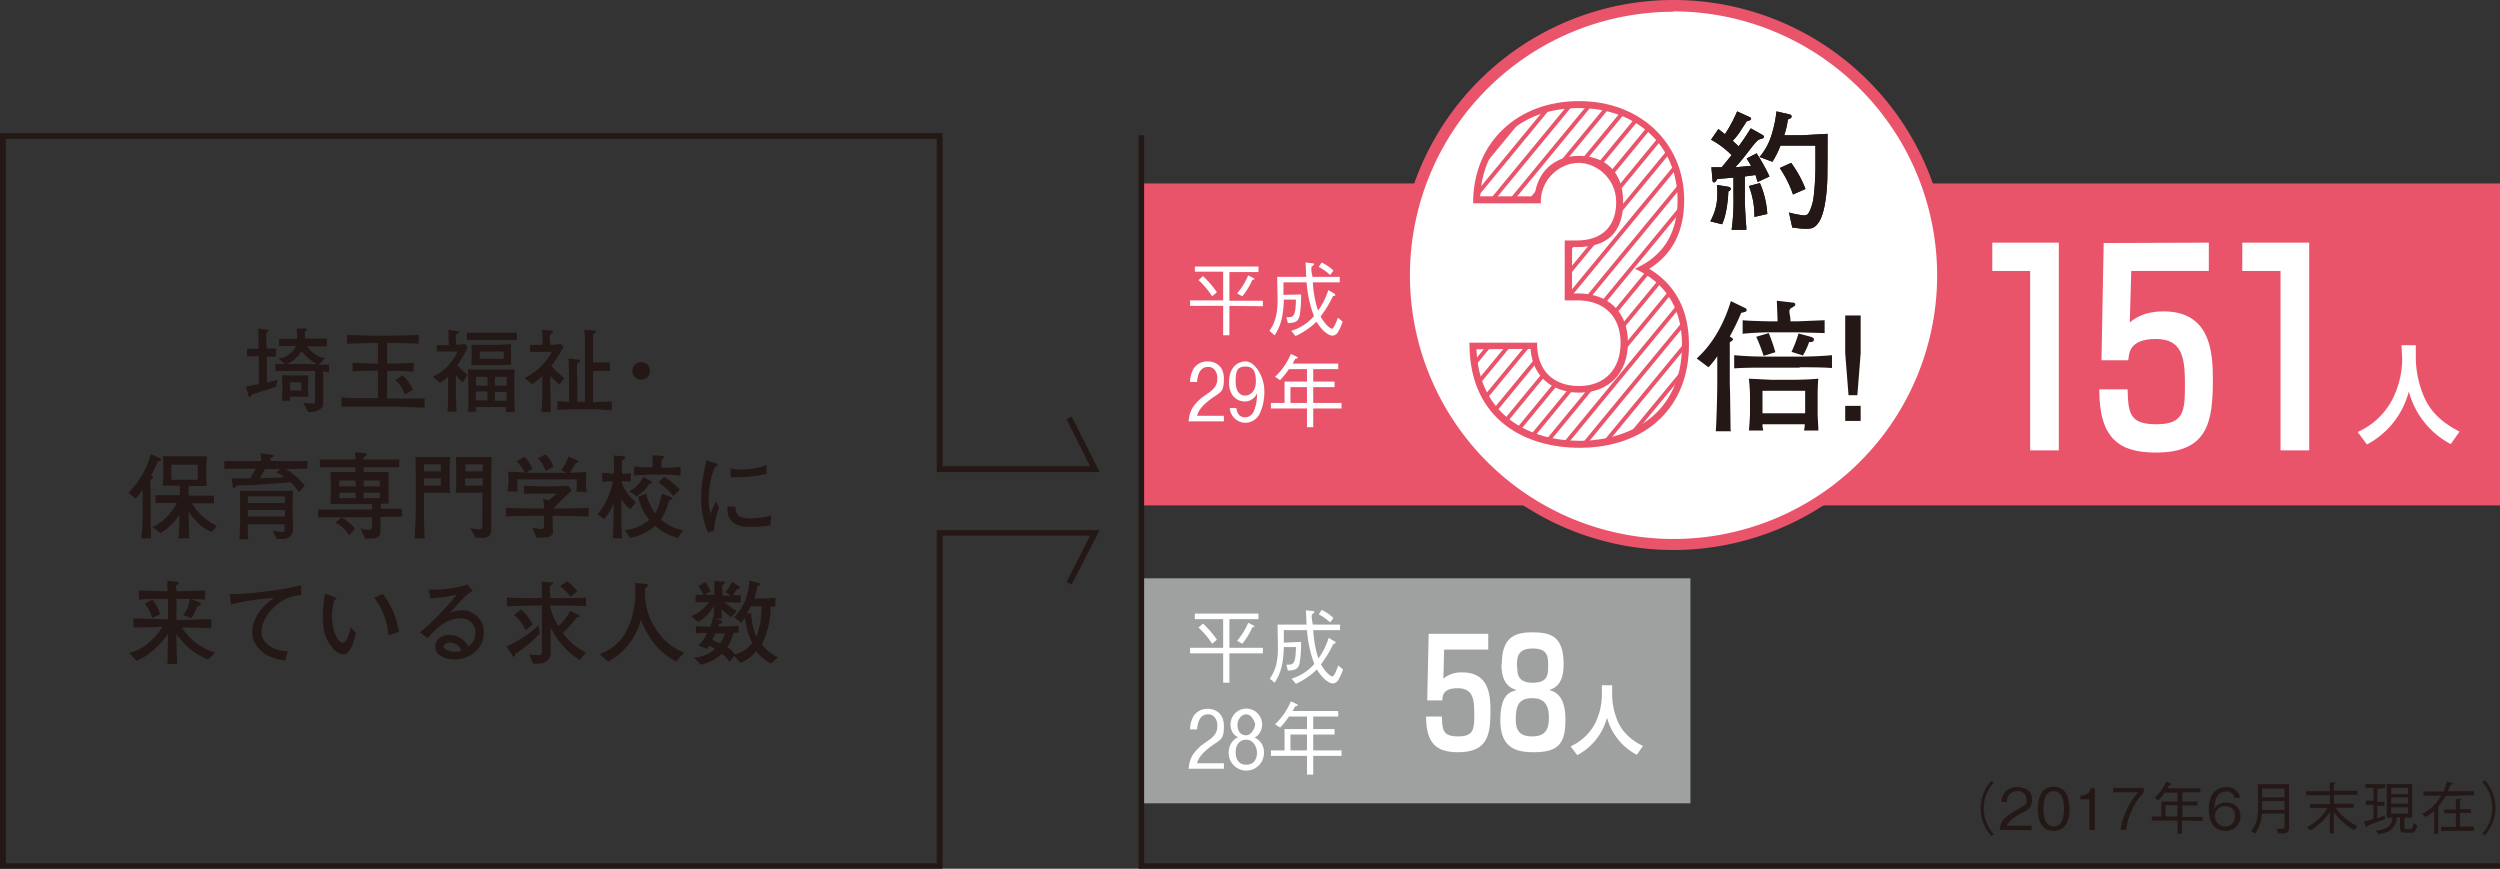
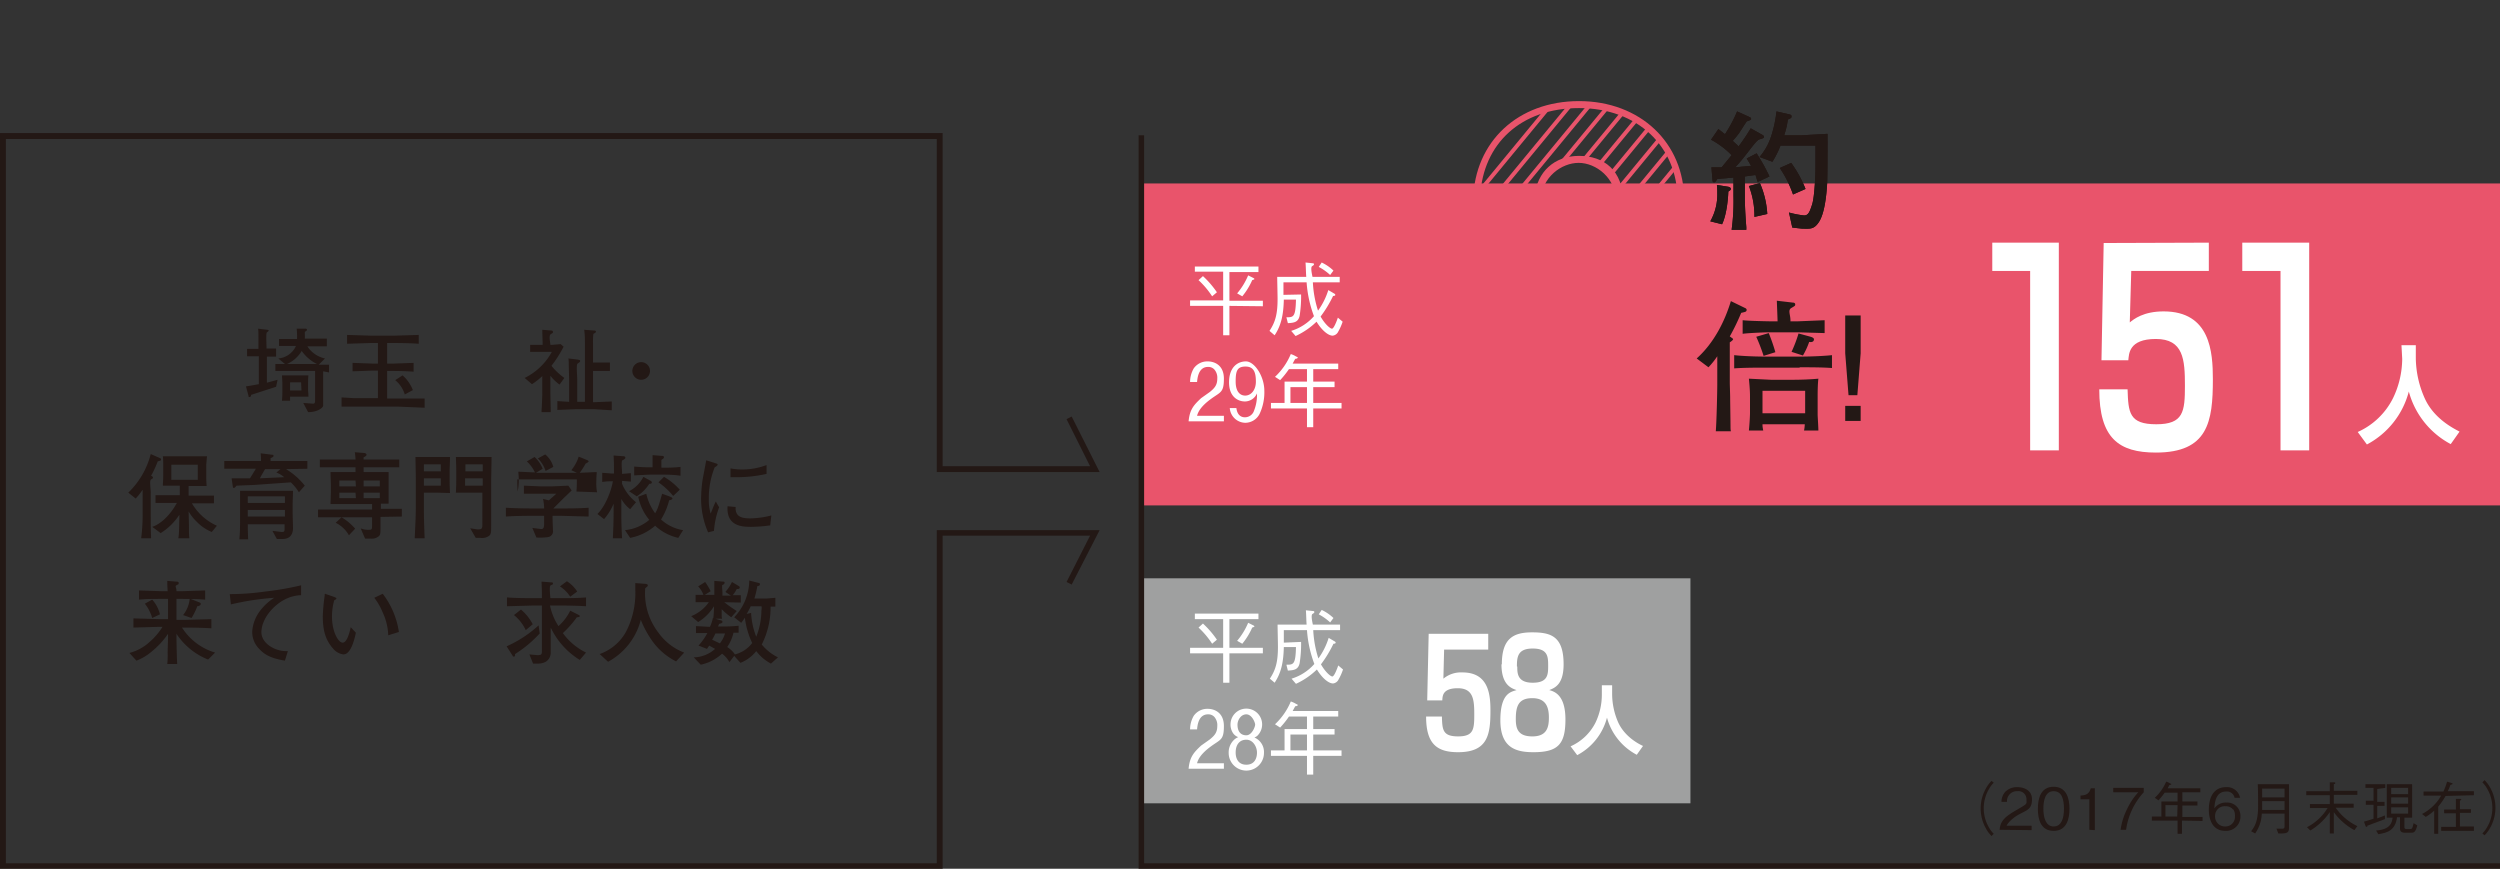
<svg xmlns="http://www.w3.org/2000/svg" width="680" height="236.3" viewBox="0 0 680 236.3">
  <rect x="0" y="0" width="680" height="236.3" fill="#333333" stroke="none" />
  <defs>
    <clipPath id="a">
      <path d="M401.6,54.3h16.6c.4-6.9,5-11,11.2-11s11.1,4,11.1,11.6-3.4,11.4-11.5,11.4h-2.4V80.8h2.4c8.2,0,12.8,5,12.8,12.5s-5.1,12.6-12.3,12.6-12.1-3.7-12.4-11.9H400.6c.3,19,14.2,26.8,29,26.8s28.8-8.9,28.8-27.1c0-11-5.2-17.2-11.7-20.7,6-3.2,10.5-8.8,10.5-18.6,0-15.3-11.6-26-27.7-26S402,38.1,401.6,54.3" fill="none" />
    </clipPath>
  </defs>
  <title>アートボード 1</title>
  <path d="M75.1,105.2l-6.8,2.2c0,.2-.1.6-.4.6s-.3-.1-.3-.3l-.7-2.6,3.5-.6V96.9H67.2V94.9h3.1c0-4.7,0-4.8-.1-5.5l2.5.3c.1,0,.4.1.4.2s-.2.3-.5.5-.1,3.3-.1,4.4h2.6V97H72.6v7.1l2.9-.8ZM87.9,101v4.6c0,.6,0,4.5,0,4.8s-1.2,1.7-4.1,1.7l-1.3-2.5,2.6.2c.6,0,.6-.4.6-.9v-8H74.9V99h2.6l-1.8-1.5a5.8,5.8,0,0,0,4.8-3.4H75.9V92.2h4.9a22.5,22.5,0,0,0-.1-2.8h2.4c.2,0,.4.1.4.3s-.3.4-.5.5,0,1-.1,1.9h6v2.1H83.6a7.6,7.6,0,0,0,4.8,3.3l-1.7,1.7h2.8v2.1Zm-6.5,6.9H78.9v1.1H76.7c.1-1.2.1-1.8.1-2.6v-2.3c0-.7-.1-1.6-.1-2h7.2c-.1.6-.1,1.4-.1,2v1.9c0,.4.1,1.3.1,1.9Zm.7-12.5a8.9,8.9,0,0,1-4,3.6h8.1A10.9,10.9,0,0,1,82.1,95.5Zm-.2,8.6H78.9v2.2H82Z" fill="#231815" />
  <path d="M108.2,110.6H92.9v-2.5l3.5.2h6.4v-7.5h-1.4l-5.5.2V98.7l5.5.2h1.4V93.3h-1.9l-6.5.2V91.1l6.5.2h6.4l6.6-.2v2.4c-2.8-.2-6.3-.2-6.6-.2h-2v5.6h1.6l5.6-.2v2.4c-2.4-.2-5.4-.2-5.6-.2h-1.6v7.5h10.2v2.5Zm1.9-3.3a8,8,0,0,0-2.6-3.9l2-1.3a10.3,10.3,0,0,1,2.8,4Z" fill="#231815" />
-   <path d="M125.8,104A15.3,15.3,0,0,1,124,102v5.1c0,1.6.1,3.3.2,4.9h-2.5a47.3,47.3,0,0,0,.2-5v-4.6a8,8,0,0,1-2.2,1.7l-2-1.6c3-1.5,4.7-3,6.8-6.9h-5.7V93.9h3.3c-.1-2-.1-2.2-.1-4.2l2.4.4c.1,0,.4.1.4.3s-.1.3-.6.5-.1,2-.1,2.9l2.4-.2.7.8a23.1,23.1,0,0,1-2.8,4.9,27.7,27.7,0,0,0,2.8,2.7Zm10.3-11.5h-9.1v-2h13.6v2Zm1.4,19.6a7.3,7.3,0,0,0,.2-1.4h-8.3a11.5,11.5,0,0,0,.1,1.3h-2.2c.1-1,.1-2.1.1-3.1v-4.1c0-.1,0-1.2-.1-4.3H140c-.1,1-.1,1.3-.1,3.6V108a35.4,35.4,0,0,0,.2,4Zm-2-12.8h-7.3a14.8,14.8,0,0,0,.1-1.7v-2c0-.2,0-1.6-.1-1.8h7.3l3.5-.2c0,.6,0,1.6,0,1.8v2c0,1.2,0,1.3.1,1.8Zm-2.9,7.2h-3.2v2.4h3.2Zm0-4h-3.1v2.4h3.1Zm4.4-6.9h-6.5v2H137Zm.8,11h-3.2v2.4h3.2Zm0-4.1h-3.2v2.4h3.2Z" fill="#231815" />
  <path d="M152.2,104.6a12,12,0,0,1-2.5-2.4v4.6c0,.7.1,4,.1,5.3h-2.5c0-.7.1-1.5.1-2.2.1-2.2.1-2.5.1-3v-4.6a19,19,0,0,1-2.8,2.2l-2-1.7a16.8,16.8,0,0,0,7.4-7.1h-5.9V93.8h3.4c0-.6-.1-3.7-.1-4.1l2.4.2c.3,0,.5.1.5.4s0,.2-.6.6-.1,2.3-.1,2.9h.5l2.3-.2.8.7a33.2,33.2,0,0,1-3.3,5.2,17.7,17.7,0,0,0,3.5,3.3Zm9.4,6.7h-5l-5,.2v-2.4l3.2.2v-6c0-.7-.1-3.6-.1-4.2s0-1.1-.1-1.6l2.5.3c.4.1.7.1.7.4s-.3.4-.7.7-.1,3.3-.1,4.1v6.3h2.1V97.1c0-.6,0-2,0-2.7,0-2.2,0-3.3-.2-4.7l2.6.2c.4,0,.6.1.6.3a.6.6,0,0,1-.3.4l-.4.2a18.8,18.8,0,0,0-.1,2.5c0,.6,0,3.4,0,4v1.3h4.6v2.3h-4.6v8.5h.3l4.8-.2v2.4Z" fill="#231815" />
  <path d="M176.8,100.9a2.4,2.4,0,1,1-2.4-2.4A2.4,2.4,0,0,1,176.8,100.9Z" fill="#231815" />
  <path d="M42.9,125.5a27.5,27.5,0,0,1-1.8,3.9c.4.2.5.3.5.5s0,.2-.5.5-.1,2.3-.1,3.8V140c0,2.4,0,3.5.1,6.4H38.4a51,51,0,0,0,.4-6.7v-6.5a17.1,17.1,0,0,1-1.9,2.4l-2-1.6A22.2,22.2,0,0,0,41,123.5l2.5,1.1a.4.4,0,0,1,.3.4C43.8,125.3,43.6,125.3,42.9,125.5Zm14.7,19.2a12,12,0,0,1-4.1-2.8,12.6,12.6,0,0,1-2.2-2.8c.1,3.4.1,4.2.1,5.4a18.7,18.7,0,0,0,.1,1.9h-3c.2-1.1.2-1.6.3-6.4a16.4,16.4,0,0,1-5.1,5l-2.3-1.7c2.5-.8,5.1-3.5,6.7-6.5H42.3v-2.1h6.6v-2.6H44.3c0-.6.1-1.7.1-2.7v-2.9a21.4,21.4,0,0,0-.1-2.4h12c-.1,1.2-.2,2.2-.2,2.4v3c0,.7,0,1,.1,2.7H51.3v2.6h6.9v2.1H52.2a14.9,14.9,0,0,0,6.8,6.1Zm-3.8-18.3H46.6v4.1h7.2Z" fill="#231815" />
  <path d="M77.8,127.6a18.9,18.9,0,0,1,5.1,4.5l-1.6,1.8a12.6,12.6,0,0,0-2.2-2.7l-9.9.7-4.9.2c-.2.3-.4.6-.7.6s-.2-.1-.3-.5l-.3-2.1h5l1.6-2.6H61v-2.1h10c0-.2,0-1.1-.1-2.1l3.2.4c.2,0,.3.1.3.3s-.2.4-.8.6v.8H83.6v2.1Zm1.8,9.7v2.3c0,.6.1,3.5.1,4s0,3-2.8,3H75.3l-1.2-2.2,2.5.3c.7,0,.8-.1.8-.9v-1.2H67.4c0,.8,0,1.8.1,4.1H65.1c.2-1.8.2-4.2.2-4.9v-7.2c0-.4,0-.8,0-1.1H79.7C79.7,134.5,79.6,135.9,79.6,137.3ZM77.5,135H67.4v1.8H77.5Zm0,3.7H67.4v1.8H77.5Zm-2.3-10.2,1.1-.9H72.1L71,129.5l-.3.6,6.6-.3A7,7,0,0,0,75.1,128.5Z" fill="#231815" />
  <path d="M103.5,140.6v2.1c0,2.4,0,2.6-.4,3.1a3,3,0,0,1-2.3.7H99.3l-1.2-2.8a5,5,0,0,0,2.2.4c.9,0,.9-.1.9-1.5v-1.9H86.5v-2.1h14.7v-1.5H89.9c0-.6.1-2.6.1-3.3v-1.5c0-1.1-.1-2.7-.1-3.9h6.8v-1.3H87v-2.1h9.7a13.7,13.7,0,0,0-.2-2l2.4.2c.4,0,.8.2.8.5s-.4.5-.8.7a3.4,3.4,0,0,0,0,.6h9.7v2.1H98.9v1.3h6.8v5.4c0,1.6,0,1.7,0,3.2h-2.1v1.4h5.7v2.1Zm-8.6,5a8.2,8.2,0,0,0-3.6-3.4l1.6-1.5a14.8,14.8,0,0,1,3.7,3.1Zm1.8-14.9H92.3v1.6h4.5Zm0,3.3H92.3v1.5h4.5Zm6.6-3.3H98.9v1.6h4.4Zm0,3.3H98.9v1.5h4.4Z" fill="#231815" />
  <path d="M118.7,134h-3.4v3.7c0,2.6,0,3.4.2,8.7h-2.7c.2-4.3.3-6.1.3-8.6v-6.6c0-1.8,0-2.3-.1-6.9h9.4c0,1.4-.1,2.9-.1,3.8v2.2c0,1.3,0,1.6.1,3.8Zm1.2-3.9h-4.6v2h4.6Zm0-3.8h-4.6v1.9h4.6Zm13.7,4.5v11.3c0,2.7,0,3.1-.5,3.6a3.3,3.3,0,0,1-2.5.6h-1.2l-1.5-2.6,2,.3c1,0,1.3-.1,1.3-1.2V134h-7.2c.1-2.1.1-2.4.1-3.7v-2.2c0-.8,0-1.1-.1-3.8h9.7C133.7,125.7,133.6,130.1,133.6,130.8Zm-2.3-.7h-4.8v2h4.8Zm0-3.8h-4.7v1.9h4.7Z" fill="#231815" />
-   <path d="M152.6,140.3h-2.3v.9c0,.4.1,2.5.1,3a1.6,1.6,0,0,1-1.4,1.9,15.6,15.6,0,0,1-3.1.1l-1.1-2.6,2.4.3c.7,0,.8-.5.8-1.6v-2h-3c-.9,0-4.7,0-7.4.2v-2.4c2.9.2,7.2.2,7.4.2h3a11.8,11.8,0,0,0-.3-2.6l1.6.4,2-1.8h-8.8v-2.2l4.7.2H150l4.6-.2.9,1.3-2.3,2.2-1,1-1.7,1.7h2.2c1.1,0,5,0,7.4-.2v2.4Zm4.2-6.6c.1-1.5.1-1.7.1-3.3H140.7c0,.2,0,2,.1,3.3h-2.8a14.9,14.9,0,0,0,.3-3.3c0-1-.1-1.6-.1-2.1l4.5.2a9.5,9.5,0,0,0-2.2-3l2.1-1.2a8.4,8.4,0,0,1,2.2,3.2l-1.8,1.1h11.1l-1.5-.7a11,11,0,0,0,2-3.7l2.2.9c.2.1.5.2.5.4s-.6.5-.8.6a25.2,25.2,0,0,1-1.6,2.5l4.6-.2c0,.5-.1,1.3-.1,2.6a12.9,12.9,0,0,0,.2,2.9Zm-8.4-5.6a8.3,8.3,0,0,0-2.1-3.4l2-1.1a6.6,6.6,0,0,1,2.2,3.4Z" fill="#231815" />
+   <path d="M152.6,140.3h-2.3v.9c0,.4.1,2.5.1,3a1.6,1.6,0,0,1-1.4,1.9,15.6,15.6,0,0,1-3.1.1l-1.1-2.6,2.4.3c.7,0,.8-.5.8-1.6v-2h-3c-.9,0-4.7,0-7.4.2v-2.4c2.9.2,7.2.2,7.4.2h3a11.8,11.8,0,0,0-.3-2.6l1.6.4,2-1.8h-8.8v-2.2l4.7.2H150l4.6-.2.9,1.3-2.3,2.2-1,1-1.7,1.7h2.2c1.1,0,5,0,7.4-.2v2.4Zm4.2-6.6c.1-1.5.1-1.7.1-3.3H140.7c0,.2,0,2,.1,3.3a14.9,14.9,0,0,0,.3-3.3c0-1-.1-1.6-.1-2.1l4.5.2a9.5,9.5,0,0,0-2.2-3l2.1-1.2a8.4,8.4,0,0,1,2.2,3.2l-1.8,1.1h11.1l-1.5-.7a11,11,0,0,0,2-3.7l2.2.9c.2.1.5.2.5.4s-.6.5-.8.6a25.2,25.2,0,0,1-1.6,2.5l4.6-.2c0,.5-.1,1.3-.1,2.6a12.9,12.9,0,0,0,.2,2.9Zm-8.4-5.6a8.3,8.3,0,0,0-2.1-3.4l2-1.1a6.6,6.6,0,0,1,2.2,3.4Z" fill="#231815" />
  <path d="M171.4,138.5a9,9,0,0,1-2.4-2.8v3.8c0,1.9,0,2.9.2,6.9h-2.5c.1-2.1.2-4.5.2-7V137a15,15,0,0,1-2.6,4.2l-1.8-1.4c2.3-2.2,3.9-6.8,4.2-8.9h-.3a16.1,16.1,0,0,0-2.6.2v-2.5l2.6.2h.6c0-2.6,0-2.9-.1-4.9l2.7.2c.2,0,.5.1.5.4s-.4.5-.8.7-.1,2.8-.1,3.2v.5l2.4-.2V131l-2.4-.2v.8a12.5,12.5,0,0,0,3.8,5Zm13.1,7.8a13.5,13.5,0,0,1-6.3-3.3,14.5,14.5,0,0,1-6.8,3.3l-1.4-2.1a12,12,0,0,0,6.6-2.8,14.3,14.3,0,0,1-3-6.3l2.2-.8a13.8,13.8,0,0,0,2.4,5.3c.5-.8.8-1.4,1.9-5.3l2.2.8c.1.1.6.2.6.5s-.6.4-.9.5a18,18,0,0,1-2.2,5.2,11.6,11.6,0,0,0,6,2.9Zm-7.9-14.7a10.8,10.8,0,0,1-3.4,3.4l-2.1-1.4a8.8,8.8,0,0,0,3.9-3.9l2,1.1a.5.5,0,0,1,.3.4C177.3,131.6,176.9,131.6,176.6,131.6Zm4.2-2.5h-4.1l-4.2.2v-2.4a41.4,41.4,0,0,0,4.2.2h.8c0-.4,0-3.1,0-3.3l2.6.2c.3,0,.5.1.5.4a.5.5,0,0,1-.3.4l-.4.3c0,.4,0,1.5,0,2.1h1a33.5,33.5,0,0,0,4.2-.2v2.4C183.2,129.1,180.9,129.1,180.8,129.1Zm2.3,5.8a19.2,19.2,0,0,0-4-3.7l1.5-1.5a17.4,17.4,0,0,1,4.3,3.5Z" fill="#231815" />
  <path d="M194.2,144.4l-1.6.4a22.9,22.9,0,0,1-1.9-9,38.5,38.5,0,0,1,.4-5.3l1-5.3,2.5.8c.4.1.6.2.6.4s-.4.5-.8.7a22.5,22.5,0,0,0-1.6,8.6,12.9,12.9,0,0,0,.5,4c.5-1.2.7-1.9,1.4-3.3l.9,1.6A23.2,23.2,0,0,0,194.2,144.4Zm15.3-1.5a38.9,38.9,0,0,1-5.2.4c-2.1,0-6.8,0-6.4-5.6l2.2.2c-.2,2.8,1.9,3.1,4,3.1a24.2,24.2,0,0,0,5.7-.8Zm-9.3-13.1h-1.5v-2.4a16.8,16.8,0,0,0,3,.3,18.8,18.8,0,0,0,6.8-1.2v2.4A36.7,36.7,0,0,1,200.2,129.8Z" fill="#231815" />
  <path d="M56.6,179.4a18.6,18.6,0,0,1-8.6-7v.8c0,1.5.1,5.9.2,7.4H45.5a22.3,22.3,0,0,0,.1-3.1c0-.6.1-3.6.1-4.2v-.9a22.2,22.2,0,0,1-4.3,4.7,14.1,14.1,0,0,1-4.3,2.6l-1.9-2.1a12.8,12.8,0,0,0,5.5-3,17.7,17.7,0,0,0,3.5-4.1h-.9l-7,.2v-2.5l7,.2h2.4V165c0-.3,0-1.8,0-2.1H43.8c-2,0-4,0-6,.2v-2.5l6,.2h1.8c-.1-1.8-.1-2-.1-2.8l2.4.2c.4,0,.7,0,.7.4s-.1.3-.6.6,0,.5,0,1.6h1.7l6.1-.2v2.5c-2.6-.2-5.9-.2-6.1-.2H48c0,1.7,0,1.9,0,2.2v3.5h2.4l7.1-.2v2.5c-3-.2-6.8-.2-7.1-.2h-.9a16.1,16.1,0,0,0,9,6.8ZM41.4,168.1a11.5,11.5,0,0,0-2-3.9l2-1.1a9.2,9.2,0,0,1,2.1,4Zm12.3-3.3a17.5,17.5,0,0,1-1.6,3.3l-2.3-.8a8.3,8.3,0,0,0,1.8-4.5l2.5,1c.3.1.5.2.5.4S54.6,164.7,53.8,164.9Z" fill="#231815" />
  <path d="M71.7,169.2a7.3,7.3,0,0,0-.6,2.7c0,2.8,2.8,4.4,4.6,4.9a8.1,8.1,0,0,0,2.6.3l-.8,2.6c-2.9-.5-5.1-1.2-6.8-3a6.6,6.6,0,0,1-2.1-4.8,10.3,10.3,0,0,1,2.1-5.7,14.4,14.4,0,0,1,3.9-3.6,73.3,73.3,0,0,0-11.8,1.8l-.3-2.8a67.7,67.7,0,0,0,9.6-.7,80.3,80.3,0,0,0,9.8-1.7v2.7C76.9,162,72.9,166.1,71.7,169.2Z" fill="#231815" />
  <path d="M93.4,178a4.4,4.4,0,0,1-2.9-1.7c-1.9-2.2-2.7-4.7-2.7-8.7a49.4,49.4,0,0,1,.5-5.5c0-.1,0-.5.1-.6l2.3.8c.5.2.8.3.8.5s-.3.3-.6.5a16.8,16.8,0,0,0-.6,4.4c0,4.1,1.7,7.1,2.9,7.1s1.9-2.8,2.2-4.2l1.4,1.5C96.3,174.5,95.3,178,93.4,178Zm12.2-5.2a15.7,15.7,0,0,0-1.5-6.2,16.5,16.5,0,0,0-2.3-4l2.3-1.1a22.5,22.5,0,0,1,4.4,10.4Z" fill="#231815" />
-   <path d="M123.6,179.4c-2.1,0-5.2-1-5.2-3.4s2-3.3,3.9-3.3a5.9,5.9,0,0,1,3.8,1.5,6.3,6.3,0,0,1,1.3,1.6,4.2,4.2,0,0,0,1.9-3.5,3.8,3.8,0,0,0-4.2-4.1,8.7,8.7,0,0,0-4.9,1.7,25.5,25.5,0,0,0-3.9,3.7l-2.1-1.6a69.9,69.9,0,0,0,10-10.2l-4.1.7-3,.3-.5-2.4h1.6a31.3,31.3,0,0,0,8.9-1.4l1.5,1.7a11.7,11.7,0,0,0-2.8,2.3,40.7,40.7,0,0,0-3.4,3.8,7,7,0,0,1,3.2-.8,5.9,5.9,0,0,1,6,5.7C131.8,176.1,128.1,179.4,123.6,179.4Zm.9-3.9a3.6,3.6,0,0,0-2.1-.7c-1.2,0-1.8.7-1.8,1.1s1.5,1.4,2.9,1.4a5.5,5.5,0,0,0,2-.3A4.2,4.2,0,0,0,124.5,175.5Z" fill="#231815" />
  <path d="M140.1,177.9c0,.3,0,.7-.3.7s-.3-.1-.4-.3l-1.6-2.5a32.2,32.2,0,0,0,8.7-5.7l.3,2.2A33,33,0,0,1,140.1,177.9Zm17.6,1.6a20.8,20.8,0,0,1-7.9-8.8v1c0,.9,0,5,0,5.8s-.4,3-3.5,3h-1.3l-1-2.5,2.2.2c1.2,0,1.2-.3,1.2-1.3V164.7h-2.3l-7.2.2v-2.4c2.5.2,6.1.2,7.2.2h2.3c0-1.6,0-1.7-.1-4.5l2.6.2c.3,0,.5,0,.5.3s-.1.3-.6.5-.1,3-.1,3.5h2.4c2.4,0,4.9,0,7.3-.2v2.4c-3.1-.2-7-.2-7.3-.2h-2.5a16.2,16.2,0,0,0,2.3,5.6,13.5,13.5,0,0,0,3.2-4.2l2.4,1.2c.1.1.2.1.2.3s-.4.3-.8.3a28.7,28.7,0,0,1-3.8,4.3,16.9,16.9,0,0,0,6.3,5.3ZM143,171.4a11.3,11.3,0,0,0-3.2-4.1l1.9-1.5a13,13,0,0,1,3.2,4Zm12.1-9.1a9.4,9.4,0,0,0-2.8-2.8l1.9-1.4a9.1,9.1,0,0,1,2.8,2.8Z" fill="#231815" />
  <path d="M183.9,179.9a17.8,17.8,0,0,1-6.3-5.3,27.8,27.8,0,0,1-3.3-6,18.1,18.1,0,0,1-8.9,11.4l-2.3-2.1a13.2,13.2,0,0,0,7.2-6.1,22.9,22.9,0,0,0,2.5-11.4c0-.7,0-1.2,0-1.8l2.7.2c.2,0,.7.1.7.4s-.1.3-.7.8a17.5,17.5,0,0,0,3.6,12.1,15.2,15.2,0,0,0,7,5.4Z" fill="#231815" />
  <path d="M197,163.8a38.7,38.7,0,0,0,3.4,2.4l-1.5,1.7a17.5,17.5,0,0,1-2.6-2.2c0,.3,0,1.4,0,1.8a2.8,2.8,0,0,0,.1.8H194a25.1,25.1,0,0,0,.2-3.4,13.1,13.1,0,0,1-4.3,4.3l-1.9-1.6a10.6,10.6,0,0,0,4.8-3.8h-3.6v-2h5.1V158l2.4.2c.1,0,.4,0,.4.3s-.4.6-.6.6,0,1.5,0,2v.9h2.3l-1.5-1a11.2,11.2,0,0,0,1.8-2.7l2,1.2c.1.1.1.2.1.3s0,.5-.8.4a8.2,8.2,0,0,1-1.1,1.7h2.2v2Zm12.7,16.7a11.9,11.9,0,0,1-4-3.4,10.4,10.4,0,0,1-4.3,3.2l-1.7-1.9-1.3,1.7a7.2,7.2,0,0,0-2-2.3,12.3,12.3,0,0,1-5.8,3l-1.9-2a8.9,8.9,0,0,0,5.8-2.3l-1.6-.9-.6.9-2.3-.9a16.7,16.7,0,0,0,2.4-3.4h-3.1v-1.9l3.8.2a10.3,10.3,0,0,0,.8-2.4l2.4.7a.4.4,0,0,1,.2.3c0,.4-.2.4-.9.6l-.3.7H197a35.1,35.1,0,0,0,3.9-.2v1.9h-1.4a11,11,0,0,1-1.7,3.9,6.9,6.9,0,0,1,2.1,2,8.5,8.5,0,0,0,4.7-3.1,22.3,22.3,0,0,1-2-6.9,10.1,10.1,0,0,1-1,1.4l-1.9-1.5a14.7,14.7,0,0,0,4.1-10l2.7.7a.3.3,0,0,1,.2.3c0,.4-.3.5-.7.5a27.1,27.1,0,0,1-.8,3.4h3.3l2.4-.2V165h-1.3a22.4,22.4,0,0,1-2.4,10.3,13.1,13.1,0,0,0,4.4,3.5ZM191.4,162a6.7,6.7,0,0,0-1.5-2.5l1.9-1.2a17.7,17.7,0,0,1,1.5,2.5Zm3.2,10.3a17.2,17.2,0,0,1-.9,1.7l2.1,1a7.7,7.7,0,0,0,1.4-2.7Zm12.5-7.4h-2.9a21.1,21.1,0,0,1-1.1,2.1l1.2-.3a20.5,20.5,0,0,0,1.4,6.5,19.6,19.6,0,0,0,1.4-7.1C207.2,165.4,207.2,165.1,207.1,164.9Z" fill="#231815" />
  <polygon points="256.4 236.3 0 236.3 0 36.2 256.4 36.2 256.4 126.8 296.5 126.8 290.1 114 291.5 113.3 299.1 128.4 254.8 128.4 254.8 37.8 1.6 37.8 1.6 234.8 254.8 234.8 254.8 144.2 299.1 144.2 291.5 159 290.1 158.3 296.5 145.7 256.4 145.7 256.4 236.3" fill="#231815" />
  <rect x="310.4" y="49.9" width="369.6" height="87.57" fill="#e9546b" />
  <rect x="310.4" y="157.3" width="149.4" height="61.2" fill="#9fa0a0" />
  <polygon points="680 236.3 309.7 236.3 309.7 36.8 311.2 36.8 311.2 234.8 680 234.8 680 236.3" fill="#231815" />
  <path d="M542.3,212.9a7.8,7.8,0,0,0-1.4,1.9,10.3,10.3,0,0,0,0,10.1,7.8,7.8,0,0,0,1.4,1.9l-.6.6a8.5,8.5,0,0,1-1.5-2,11.1,11.1,0,0,1,0-11,8.5,8.5,0,0,1,1.5-2Z" fill="#231815" />
  <path d="M543.9,225.7c.2-2.7,1.9-3.8,4.8-5.5s2.5-1.4,2.5-2.8a2.2,2.2,0,0,0-2.5-2.2,2.7,2.7,0,0,0-2.8,2.9h-1.5a4.2,4.2,0,0,1,1-2.7,4.5,4.5,0,0,1,3.3-1.3c1.6,0,4,.7,4,3.3s-1.2,2.9-3.3,4-3.3,2.5-3.6,3.2h6.8v1.2Z" fill="#231815" />
  <path d="M558.6,226c-3.5,0-4.3-3.1-4.3-6s.8-6,4.3-6,4.3,3.2,4.3,6S562.1,226,558.6,226Zm0-10.8c-2.2,0-2.8,2.3-2.8,4.8s.7,4.8,2.8,4.8,2.8-2.2,2.8-4.8S560.8,215.2,558.6,215.2Z" fill="#231815" />
  <path d="M568.3,225.7v-8.3h-2.4v-1c1-.1,2.3-.1,2.8-2h1.1v11.4Z" fill="#231815" />
  <path d="M578.3,225.7h-1.5a18,18,0,0,1,1.7-5.5,18.4,18.4,0,0,1,3.1-4.7h-6.8v-1.2h8.3v1.2A18.9,18.9,0,0,0,578.3,225.7Z" fill="#231815" />
  <path d="M593.5,223.2v3.6h-1.2v-3.6h-7v-1.1h2.6V218h4.4v-2.4h-3.5a18,18,0,0,1-1.7,2.1l-1-.7a12.8,12.8,0,0,0,3.1-4.4,4.9,4.9,0,0,1,1.1.5c.2.1.3.1.3.2s-.2.2-.5.2l-.5.9h8.9v1.1h-4.9V218h4.1v1.1h-4.1v3.1h5.5v1.1Zm-1.2-4.2H589v3.1h3.2Z" fill="#231815" />
  <path d="M605.3,226c-3.9,0-4.5-3.8-4.5-5.7,0-4.1,1.8-6.2,4.7-6.2a3.6,3.6,0,0,1,3.8,2.9h-1.5a2.1,2.1,0,0,0-2.3-1.7c-3,0-3.1,3.4-3.2,4.6a3.7,3.7,0,0,1,3.2-1.6,3.6,3.6,0,0,1,3.9,3.7A3.9,3.9,0,0,1,605.3,226Zm2.1-5.8a2.5,2.5,0,0,0-2.1-.9,2.6,2.6,0,0,0-2.8,2.6,2.7,2.7,0,0,0,2.7,2.9,2.6,2.6,0,0,0,2.7-2.8A3.1,3.1,0,0,0,607.5,220.2Z" fill="#231815" />
  <path d="M620.5,226.7h-.8l-.5-1.3h1.6c.6,0,.6-.3.6-1v-3.1h-6.2a9.9,9.9,0,0,1-1.8,5.4l-1.1-.6c1.1-1.4,1.9-2.9,1.9-6.9,0-1.4,0-4.7-.1-5.9h8.5v11.5C622.7,226.4,622.2,226.7,620.5,226.7Zm.9-12.2h-6.1v2.4h6.1Zm0,3.4h-6.1v2.4h6.1Z" fill="#231815" />
  <path d="M640.4,225.8a16.8,16.8,0,0,1-5.6-4.9v5.8h-1.1v-5.8a17,17,0,0,1-5.3,5l-.9-.9a14.3,14.3,0,0,0,5.6-5.2h-4.8v-1.1h5.4v-2.4h-6.4v-1.1h6.4v-2.4h1.2c.1,0,.3,0,.3.2s-.1.2-.4.3v1.8h6.4v1.1h-6.4v2.4h5.4v1.1h-4.9a15.1,15.1,0,0,0,5.9,5Z" fill="#231815" />
  <path d="M646.6,214.6v3.5h2v1.1h-2v3.4l2.1-.8v1l-4.8,1.8v.3h-.2c-.2,0-.2-.1-.3-.3l-.4-1.1,2.6-.8v-3.8h-2.1v-1.1h2.1v-3.5h-2.2v-1h5.4v1Zm9.2,11.9h-1.7c-1.2,0-1.3-.7-1.3-1.1v-3.1H652c-.5,3.6-2.6,4.2-5.1,4.6l-.6-1c3.9-.3,4.3-2.1,4.5-3.5h-1.6v-9.1h6.9v9.1H654V225c0,.3.1.5.6.5h1c.3,0,.6,0,.9-1.6l1,.6C657,226.5,656.5,226.5,655.8,226.5Zm-.8-12.2h-4.6V216H655Zm0,2.6h-4.6v1.7H655Zm0,2.7h-4.6v1.7H655Z" fill="#231815" />
  <path d="M665.2,216.5a18.9,18.9,0,0,1-2,2.9v7.4h-1.1v-6.3a13.8,13.8,0,0,1-2.3,1.7l-1-.8a12.6,12.6,0,0,0,5.2-5h-4.8v-1.1h5.4a16.7,16.7,0,0,0,1-2.7l1.3.4c.1,0,.2.1.2.2s-.2.2-.6.3a13.3,13.3,0,0,1-.7,1.7h7.1v1.1ZM664,226v-1.1H668v-3.7h-3.2v-1H668v-2.9h1.2c.2,0,.3.1.3.2l-.4.3v2.3h3v1h-3v3.7h3.8V226Z" fill="#231815" />
  <path d="M675.2,226.7a7.8,7.8,0,0,0,1.4-1.9,10.3,10.3,0,0,0,0-10.1,7.8,7.8,0,0,0-1.4-1.9l.6-.6a8.5,8.5,0,0,1,1.5,2,11.1,11.1,0,0,1,0,11,8.5,8.5,0,0,1-1.5,2Z" fill="#231815" />
  <path d="M334.4,83.2v8h-1.7v-8h-9V81.7h9V73.9H325V72.5h17.3v1.5h-7.9v7.8h9.1v1.5Zm-4.7-2.6a23,23,0,0,0-3.7-4.4l1.2-1.1a25.6,25.6,0,0,1,3.8,4.4Zm10.9-4.4a18.6,18.6,0,0,1-2.7,4.4l-1.4-.8a18.7,18.7,0,0,0,3-4.9l1.4.7c.2.1.3.2.3.3S340.9,76.1,340.6,76.2Z" fill="#fff" />
  <path d="M353.9,80.1a34.2,34.2,0,0,1-.4,5.8c-.4,1.8-1.6,1.9-3.2,2l-.4-1.6c1.9,0,2.5,0,2.6-4.8h-3.3c-.1,4.1-.7,7-2.5,9.7L345.3,90c1.6-2.4,2.2-4.6,2.2-8.7,0-1-.1-5.2-.1-6h7.9c-.1-1.2-.1-2.8-.2-3.9l1.9.2c.4,0,.4.2.4.3s0,.2-.5.5,0,2.4.1,2.9h7.4v1.5h-7.3a30,30,0,0,0,1.4,7.7,19.3,19.3,0,0,0,2.8-5.6l1.7,1a.4.4,0,0,1,.2.3c0,.3-.5.3-.6.3a32.8,32.8,0,0,1-3.4,5.6c1.2,2.1,2.6,3.3,3.1,3.3s1.3-2.1,1.6-3l1.3,1.1a14.5,14.5,0,0,1-1.2,2.7,1.9,1.9,0,0,1-1.5,1.1c-1.4,0-3.2-1.8-4.4-3.8a20.4,20.4,0,0,1-5.7,3.9l-1.2-1.4a13.5,13.5,0,0,0,6.2-4,32.4,32.4,0,0,1-2-9.2h-6.3c0,1,0,2.5,0,3.4Zm5.6-8.7a12.2,12.2,0,0,1,3.2,2.2l-.9,1.2a14.4,14.4,0,0,0-3.1-2.2Z" fill="#fff" />
  <path d="M323.3,114.6c.3-3.3,1.5-4.5,3.4-6.3l2.4-1.7c1.2-1,2-1.8,2-3.6a3.4,3.4,0,0,0-.8-2.5,2.2,2.2,0,0,0-1.7-.7c-2.7,0-2.9,3.2-3,4.1h-1.9a7.4,7.4,0,0,1,1-3.7,4.5,4.5,0,0,1,3.8-1.9c1.7,0,4.4.9,4.4,4.7s-.9,3.6-3.5,5.5-3.5,3.4-3.8,4.6h7.3v1.5Zm13-3.6c.2,1.7,1.1,2.5,2.3,2.5a2.6,2.6,0,0,0,2.5-1.8,11.7,11.7,0,0,0,.8-4.7,3.6,3.6,0,0,1-3.3,2.2c-1.7,0-4.3-1.1-4.3-5.2s2.3-5.7,4.6-5.7,5,4,5,8a13.8,13.8,0,0,1-1.3,6.3,4.4,4.4,0,0,1-3.9,2.4,4.3,4.3,0,0,1-4.2-4Zm-.2-7.2c0,2.6,1.1,3.8,2.6,3.8s2.9-1.4,2.9-3.8-.5-4.1-2.8-4.1S336.1,100.9,336.1,103.8Zm21.1,7.3v5.1h-1.7v-5.1h-9.8v-1.5h3.7v-5.8h6.1v-3.4h-4.9a24.7,24.7,0,0,1-2.4,3l-1.4-.9a17.9,17.9,0,0,0,4.3-6.2,6.9,6.9,0,0,1,1.5.7c.3.1.4.2.4.3s-.3.3-.7.3l-.7,1.3H364v1.5h-6.8v3.4H363v1.5h-5.8v4.3h7.7v1.5Zm-1.7-5.8H351v4.3h4.5Z" fill="#fff" />
  <path d="M404.8,172.4v4.3h-12l-.2,7.9a7.5,7.5,0,0,1,5.2-1.7c7.2,0,7.6,6.2,7.6,10.4,0,6.5-.7,11.3-8.8,11.3-5.7,0-8.7-2.2-8.7-9.7h4.3c.1,3.6.2,5.4,4.4,5.4s4.4-1.9,4.4-5.9-.2-7.2-4.5-7.2-4.1,2.3-4.2,3.3h-4.1l.4-18.1Zm3.7,8.3c0-7,3.1-8.7,8.2-8.7s8.6,1,8.6,8.7c0,5.5-2.4,6.4-3.9,7,1.4.4,4.4,1.3,4.4,8s-2,8.9-8.7,8.9c-4.8,0-9-1.2-9-8.7s3-7.7,4.4-8.2C411,187.2,408.4,186.2,408.4,180.7Zm3.8,14.9c0,2.6.6,4.7,4.5,4.7s4.5-2.4,4.5-5.1-.7-5.3-4.5-5.3S412.3,192.1,412.3,195.6Zm.4-14.3c0,1.8,0,4.4,4.2,4.4s4.2-2.3,4.2-4.7-.1-4.6-4.2-4.6S412.6,178.7,412.6,181.3Z" fill="#fff" />
  <path d="M435.7,186.4h2.8v2.4a19.4,19.4,0,0,0,1.7,7.8c1.8,3.8,5.4,5.7,6.7,6.3l-1.7,2.4a16.2,16.2,0,0,1-8.1-10.1,16.1,16.1,0,0,1-8.1,10.2l-1.8-2.4a13.9,13.9,0,0,0,6.8-6.5,17.6,17.6,0,0,0,1.7-7.6Z" fill="#fff" />
  <polygon points="560 66 560 122.5 552.2 122.5 552.2 73.7 541.9 73.7 541.9 66 560 66" fill="#fff" />
  <path d="M600.8,66v7.7H579.7l-.4,14c1.1-.9,3.7-3,9.2-3,12.7,0,13.4,11,13.4,18.5,0,11.5-1.3,19.9-15.5,19.9-10.1,0-15.4-3.9-15.4-17.2h7.7c.2,6.3.4,9.5,7.8,9.5s7.8-3.4,7.8-10.5-.4-12.7-7.9-12.7-7.3,4.2-7.5,5.8h-7.3l.6-31.9Z" fill="#fff" />
  <polygon points="628.1 66 628.1 122.5 620.3 122.5 620.3 73.7 609.9 73.7 609.9 66 628.1 66" fill="#fff" />
  <path d="M653.2,93.9h3.9v3.5a27.4,27.4,0,0,0,2.5,11.1c2.5,5.4,7.7,8,9.4,8.9l-2.4,3.4a22.9,22.9,0,0,1-11.4-14.3,22.8,22.8,0,0,1-11.4,14.4l-2.5-3.4a19.7,19.7,0,0,0,9.6-9.2,24.9,24.9,0,0,0,2.5-10.7Z" fill="#fff" />
  <path d="M334.4,177.7v8h-1.7v-8h-9v-1.5h9v-7.8H325v-1.5h17.3v1.5h-7.9v7.8h9.1v1.5Zm-4.7-2.6a23,23,0,0,0-3.7-4.4l1.2-1.1a25.6,25.6,0,0,1,3.8,4.4Zm10.9-4.4a18.6,18.6,0,0,1-2.7,4.4l-1.4-.8a18.7,18.7,0,0,0,3-4.9l1.4.7c.2.1.3.2.3.3S340.9,170.6,340.6,170.7Z" fill="#fff" />
  <path d="M353.9,174.6a34.2,34.2,0,0,1-.4,5.8c-.4,1.8-1.6,1.9-3.2,2l-.4-1.6c1.9,0,2.5,0,2.6-4.8h-3.3c-.1,4.1-.7,7-2.5,9.7l-1.3-1.1c1.6-2.4,2.2-4.6,2.2-8.7,0-1-.1-5.2-.1-6h7.9c-.1-1.2-.1-2.8-.2-3.9l1.9.2c.4,0,.4.2.4.3s0,.2-.5.5,0,2.4.1,2.9h7.4v1.5h-7.3a30,30,0,0,0,1.4,7.7,19.3,19.3,0,0,0,2.8-5.6l1.7,1a.4.4,0,0,1,.2.3c0,.3-.5.3-.6.3a32.8,32.8,0,0,1-3.4,5.6c1.2,2.1,2.6,3.3,3.1,3.3s1.3-2.1,1.6-3l1.3,1.1a14.5,14.5,0,0,1-1.2,2.7,1.9,1.9,0,0,1-1.5,1.1c-1.4,0-3.2-1.8-4.4-3.8a20.4,20.4,0,0,1-5.7,3.9l-1.2-1.4a13.5,13.5,0,0,0,6.2-4,32.4,32.4,0,0,1-2-9.2h-6.3c0,1,0,2.5,0,3.4Zm5.6-8.7a12.2,12.2,0,0,1,3.2,2.2l-.9,1.2a14.4,14.4,0,0,0-3.1-2.2Z" fill="#fff" />
  <path d="M323.3,209.1c.3-3.3,1.5-4.5,3.4-6.3l2.4-1.7c1.2-1,2-1.8,2-3.6a3.4,3.4,0,0,0-.8-2.5,2.2,2.2,0,0,0-1.7-.7c-2.7,0-2.9,3.2-3,4.1h-1.9a7.4,7.4,0,0,1,1-3.7,4.5,4.5,0,0,1,3.8-1.9c1.7,0,4.4.9,4.4,4.7s-.9,3.6-3.5,5.5-3.5,3.4-3.8,4.6h7.3v1.5Zm20.5-4.3a4.8,4.8,0,0,1-9.6,0,4.7,4.7,0,0,1,1.2-3.3,3.7,3.7,0,0,1,1.4-1,2.9,2.9,0,0,1-1.6-1.4,4.2,4.2,0,0,1-.5-2.1,4.3,4.3,0,1,1,7.6,2.8,2.4,2.4,0,0,1-1.1.8A4.3,4.3,0,0,1,343.8,204.8Zm-7.7-.1c0,1.6.7,3.3,2.9,3.3s2.9-1.7,2.9-3.3-1.1-3.5-2.9-3.5S336.1,202.5,336.1,204.7Zm.5-7.6c0,1.9.9,2.9,2.4,2.9s2.4-2.3,2.4-2.9-.9-2.8-2.4-2.8S336.6,195.9,336.6,197.1Zm20.6,8.5v5.1h-1.7v-5.1h-9.8v-1.5h3.7v-5.8h6.1v-3.4h-4.9a24.7,24.7,0,0,1-2.4,3l-1.4-.9a17.9,17.9,0,0,0,4.3-6.2,6.9,6.9,0,0,1,1.5.7c.3.1.4.2.4.3s-.3.3-.7.3l-.7,1.3H364v1.5h-6.8v3.4H363v1.5h-5.8v4.3h7.7v1.5Zm-1.7-5.8H351v4.3h4.5Z" fill="#fff" />
-   <path d="M528.4,74.8A73.2,73.2,0,1,1,455.2,1.6a73.2,73.2,0,0,1,73.2,73.2" fill="#fff" />
-   <path d="M455.2,149.6A74.8,74.8,0,1,1,530,74.8,74.9,74.9,0,0,1,455.2,149.6Zm0-146.4a71.7,71.7,0,1,0,71.7,71.7A71.8,71.8,0,0,0,455.2,3.1Z" fill="#e9546b" />
  <path d="M429.6,121.8c-14.3,0-29.6-7.3-29.9-27.7v-.9h18.4V94c.2,6.9,4.5,11,11.4,11s11.3-4.5,11.3-11.7-4.4-11.6-11.8-11.6h-3.4V65.4h3.4c6.7,0,10.6-3.8,10.6-10.4s-5.5-10.7-10.2-10.7-10,3.9-10.3,10.1v.9H400.7v-1c.4-15.8,12.2-26.8,28.8-26.8s28.6,11.3,28.6,27c0,8.4-3.2,14.7-9.5,18.6,7.2,4.4,10.8,11.3,10.8,20.7C459.4,110.8,447.7,121.8,429.6,121.8ZM401.6,95c.7,18.4,14.9,24.9,28,24.9s27.9-6.8,27.9-26.1c0-9.2-3.8-15.9-11.2-19.9l-1.6-.8,1.6-.8c6.6-3.5,10-9.5,10-17.8,0-14.8-11-25.1-26.8-25.1s-26.1,9.6-26.9,24h14.8c.7-6.7,5.4-11,12.1-11s12,3.9,12,12.5-4.6,12.3-12.4,12.3h-1.5V79.8h1.5c8.5,0,13.7,5.1,13.7,13.4s-5.2,13.6-13.2,13.6c-6,0-12.6-3.1-13.3-11.9Z" fill="#e9546b" />
  <path d="M473.6,85.1a56.9,56.9,0,0,1-3.1,6.4c.8.6.9.6.9.8s-.8.8-.9.8V104c0,.6.1,3.4.1,4s.1,6.8.1,8,.1,1.1.1,1.3h-4.1c.2-2.6.4-10.3.4-13.1V96.9a21.2,21.2,0,0,1-2.4,3l-3.2-2.4c4.8-4.3,7.7-10.3,9.3-15.6l3.9,1.9a.6.6,0,0,1,.4.5C475,84.8,474.9,84.8,473.6,85.1Zm15.9,14.9h-8.9c-2.9,0-6.2,0-8.9.2V96.6c3.6.4,8.6.4,8.9.4h8.9s5,0,8.8-.4v3.5C495.6,99.9,492.2,99.9,489.5,99.9Zm-.1-9.6h-8.9c-.6,0-5.4.2-6.5.4V87.1c1.6.2,7.2.3,7.5.3h2c0-.5-.2-5.3-.2-5.6l4.3.5c.3,0,.7.1.7.5s-.1.4-1.1,1-.1,2-.2,3.6h2l7.3-.3v3.5Zm1.3,26.7a11.1,11.1,0,0,0,.2-1.7H479.4c0,.5,0,.7.2,1.7h-3.9c.2-2,.3-4.2.3-4.7v-4.6c0-1.8-.2-3.7-.3-4.8l6,.3h5.9c2.2,0,4.9-.1,7-.3-.2,1.6-.2,4.2-.2,4.7v5.1c0,.4.2,3.4.2,4.3Zm-11-20.3a47.3,47.3,0,0,0-2-5.2l3.4-1a48.5,48.5,0,0,1,1.8,5.2Zm11.3,9.5H479.4v6.1H491ZM492.1,93a21,21,0,0,1-1.7,3.7l-3.1-1a36.5,36.5,0,0,0,1.9-5l3.3.9c.3.1.9.3.9.7S493.1,93.2,492.1,93Z" fill="#231815" />
  <path d="M505.2,107.5h-2.4l-.9-11.4V85.8h4.2V96.1Zm-3.3,7v-4.1h4.2v4.1Z" fill="#231815" />
  <path d="M470.1,52.1c0,.9-.3,6-1.7,8.9l-3.2-.8a14.8,14.8,0,0,0,1.9-7.7,16.9,16.9,0,0,0-.1-2.2l3.1.5c.4.1.7.3.7.6S470.4,51.9,470.1,52.1Zm8-2.6c-.3-.8-.4-1.3-.6-1.9l-2.9.4v5.4c0,2.3.1,4.6.4,8.4,0,.2,0,.6,0,.7H471a57.2,57.2,0,0,0,.5-9.2v-5l-4.4.4c-.5.8-.6.9-.9.9s-.4-.3-.4-.5l-.3-3.6h2.8l2.7-3.3a23.4,23.4,0,0,0-5.6-4.2l2-2.9,1.8,1.4a39.7,39.7,0,0,0,3.3-6.2l3.3,1.5c.4.2.5.3.5.5s-.1.4-1.2.7l-2,3.1a19.1,19.1,0,0,1-1.8,2.2l1.6,1.5a52.5,52.5,0,0,0,3.3-4.9l3.2,1.8s.4.2.4.5-.1.4-1.2.7-3.4,4.2-6.6,7.6l4.3-.4-1.2-2,2.7-1.4a50.7,50.7,0,0,1,3.5,6.3Zm-.9,9.5a22.3,22.3,0,0,0-1.5-8.4l3-.8a24.5,24.5,0,0,1,2,8.4ZM497,49.6c-.2,4-.8,8.5-2.2,10.7s-2.5,1.9-4.6,1.9l-2.7-.3-.9-4.1a25.6,25.6,0,0,0,4.1.8c1.1,0,1.5-.8,2.2-3s.9-8.5.9-9.8,0-5.3,0-6.2h-9.5a26.2,26.2,0,0,1-2.2,4.4l-3.5-1.3a16.5,16.5,0,0,0,3.2-5.8,33,33,0,0,0,1.4-6.6l3.5.8c.4.1.6.2.6.6s-.3.5-1,.8a21.9,21.9,0,0,1-1,4.3H490l7.1-.4C497.1,38.5,497.1,47.7,497,49.6Zm-9.3,3.3a30.6,30.6,0,0,0-3.6-7.2l3.1-1.4a31.2,31.2,0,0,1,3.9,7.1Z" fill="#231815" />
  <path d="M470.1,52.1c0,.9-.3,6-1.7,8.9l-3.2-.8a14.8,14.8,0,0,0,1.9-7.7,16.9,16.9,0,0,0-.1-2.2l3.1.5c.4.1.7.3.7.6S470.4,51.9,470.1,52.1Zm8-2.6c-.3-.8-.4-1.3-.6-1.9l-2.9.4v5.4c0,2.3.1,4.6.4,8.4,0,.2,0,.6,0,.7H471a57.2,57.2,0,0,0,.5-9.2v-5l-4.4.4c-.5.8-.6.9-.9.9s-.4-.3-.4-.5l-.3-3.6h2.8l2.7-3.3a23.4,23.4,0,0,0-5.6-4.2l2-2.9,1.8,1.4a39.7,39.7,0,0,0,3.3-6.2l3.3,1.5c.4.2.5.3.5.5s-.1.4-1.2.7l-2,3.1a19.1,19.1,0,0,1-1.8,2.2l1.6,1.5a52.5,52.5,0,0,0,3.3-4.9l3.2,1.8s.4.2.4.5-.1.4-1.2.7-3.4,4.2-6.6,7.6l4.3-.4-1.2-2,2.7-1.4a50.7,50.7,0,0,1,3.5,6.3Zm-.9,9.5a22.3,22.3,0,0,0-1.5-8.4l3-.8a24.5,24.5,0,0,1,2,8.4ZM497,49.6c-.2,4-.8,8.5-2.2,10.7s-2.5,1.9-4.6,1.9l-2.7-.3-.9-4.1a25.6,25.6,0,0,0,4.1.8c1.1,0,1.5-.8,2.2-3s.9-8.5.9-9.8,0-5.3,0-6.2h-9.5a26.2,26.2,0,0,1-2.2,4.4l-3.5-1.3a16.5,16.5,0,0,0,3.2-5.8,33,33,0,0,0,1.4-6.6l3.5.8c.4.1.6.2.6.6s-.3.5-1,.8a21.9,21.9,0,0,1-1,4.3H490l7.1-.4C497.1,38.5,497.1,47.7,497,49.6Zm-9.3,3.3a30.6,30.6,0,0,0-3.6-7.2l3.1-1.4a31.2,31.2,0,0,1,3.9,7.1Z" fill="#231815" />
  <g clip-path="url(#a)">
    <rect x="235.3" y="77.5" width="163.3" height="1.09" transform="translate(55.3 273.1) rotate(-50.5)" fill="#e9546b" />
    <rect x="240.6" y="77.5" width="163.3" height="1.09" transform="translate(57.2 277.2) rotate(-50.5)" fill="#e9546b" />
    <rect x="245.9" y="77.5" width="163.3" height="1.09" transform="translate(59.2 281.3) rotate(-50.5)" fill="#e9546b" />
    <rect x="251.2" y="77.5" width="163.3" height="1.09" transform="translate(61.1 285.4) rotate(-50.5)" fill="#e9546b" />
    <rect x="256.5" y="77.5" width="163.3" height="1.09" transform="translate(63 289.5) rotate(-50.5)" fill="#e9546b" />
    <rect x="261.8" y="77.5" width="163.3" height="1.09" transform="translate(65 293.6) rotate(-50.5)" fill="#e9546b" />
    <rect x="267.1" y="77.5" width="163.3" height="1.09" transform="translate(66.9 297.7) rotate(-50.5)" fill="#e9546b" />
    <rect x="272.4" y="77.5" width="163.3" height="1.09" transform="translate(68.8 301.8) rotate(-50.5)" fill="#e9546b" />
    <rect x="277.8" y="77.5" width="163.3" height="1.09" transform="translate(70.8 305.9) rotate(-50.5)" fill="#e9546b" />
    <rect x="283.1" y="77.5" width="163.3" height="1.09" transform="translate(72.7 310) rotate(-50.5)" fill="#e9546b" />
    <rect x="288.4" y="77.5" width="163.3" height="1.09" transform="translate(74.6 314.1) rotate(-50.5)" fill="#e9546b" />
-     <rect x="293.7" y="77.5" width="163.3" height="1.09" transform="translate(76.6 318.2) rotate(-50.5)" fill="#e9546b" />
    <rect x="299" y="77.5" width="163.3" height="1.09" transform="translate(78.5 322.3) rotate(-50.5)" fill="#e9546b" />
    <rect x="304.3" y="77.5" width="163.3" height="1.09" transform="translate(80.5 326.4) rotate(-50.5)" fill="#e9546b" />
    <rect x="309.6" y="77.5" width="163.3" height="1.09" transform="translate(82.4 330.5) rotate(-50.5)" fill="#e9546b" />
    <rect x="314.9" y="77.5" width="163.3" height="1.09" transform="translate(84.3 334.6) rotate(-50.5)" fill="#e9546b" />
    <rect x="320.2" y="77.5" width="163.3" height="1.09" transform="translate(86.3 338.7) rotate(-50.5)" fill="#e9546b" />
    <rect x="325.6" y="77.5" width="163.3" height="1.09" transform="translate(88.2 342.8) rotate(-50.5)" fill="#e9546b" />
    <rect x="330.9" y="77.5" width="163.3" height="1.09" transform="translate(90.1 346.9) rotate(-50.5)" fill="#e9546b" />
    <rect x="336.2" y="77.5" width="163.3" height="1.09" transform="translate(92.1 351) rotate(-50.5)" fill="#e9546b" />
    <rect x="341.5" y="77.5" width="163.3" height="1.09" transform="translate(94 355.1) rotate(-50.5)" fill="#e9546b" />
    <rect x="346.8" y="77.5" width="163.3" height="1.09" transform="translate(95.9 359.2) rotate(-50.5)" fill="#e9546b" />
    <rect x="352.1" y="77.5" width="163.3" height="1.09" transform="translate(97.9 363.4) rotate(-50.5)" fill="#e9546b" />
    <rect x="357.4" y="77.5" width="163.3" height="1.09" transform="translate(99.8 367.5) rotate(-50.5)" fill="#e9546b" />
    <rect x="362.7" y="77.5" width="163.3" height="1.09" transform="translate(101.8 371.6) rotate(-50.5)" fill="#e9546b" />
    <rect x="368.1" y="77.5" width="163.3" height="1.09" transform="translate(103.7 375.7) rotate(-50.5)" fill="#e9546b" />
    <rect x="373.4" y="77.5" width="163.3" height="1.09" transform="translate(105.6 379.8) rotate(-50.5)" fill="#e9546b" />
    <rect x="378.7" y="77.5" width="163.3" height="1.09" transform="translate(107.6 383.9) rotate(-50.5)" fill="#e9546b" />
    <rect x="384" y="77.5" width="163.3" height="1.09" transform="translate(109.5 388) rotate(-50.5)" fill="#e9546b" />
    <rect x="389.3" y="77.5" width="163.3" height="1.09" transform="translate(111.4 392.1) rotate(-50.5)" fill="#e9546b" />
    <rect x="394.6" y="77.5" width="163.3" height="1.09" transform="translate(113.4 396.2) rotate(-50.5)" fill="#e9546b" />
    <rect x="399.9" y="77.5" width="163.3" height="1.09" transform="translate(115.3 400.3) rotate(-50.5)" fill="#e9546b" />
    <rect x="405.2" y="77.5" width="163.3" height="1.09" transform="translate(117.2 404.4) rotate(-50.5)" fill="#e9546b" />
    <rect x="410.5" y="77.5" width="163.3" height="1.09" transform="translate(119.2 408.5) rotate(-50.5)" fill="#e9546b" />
  </g>
</svg>